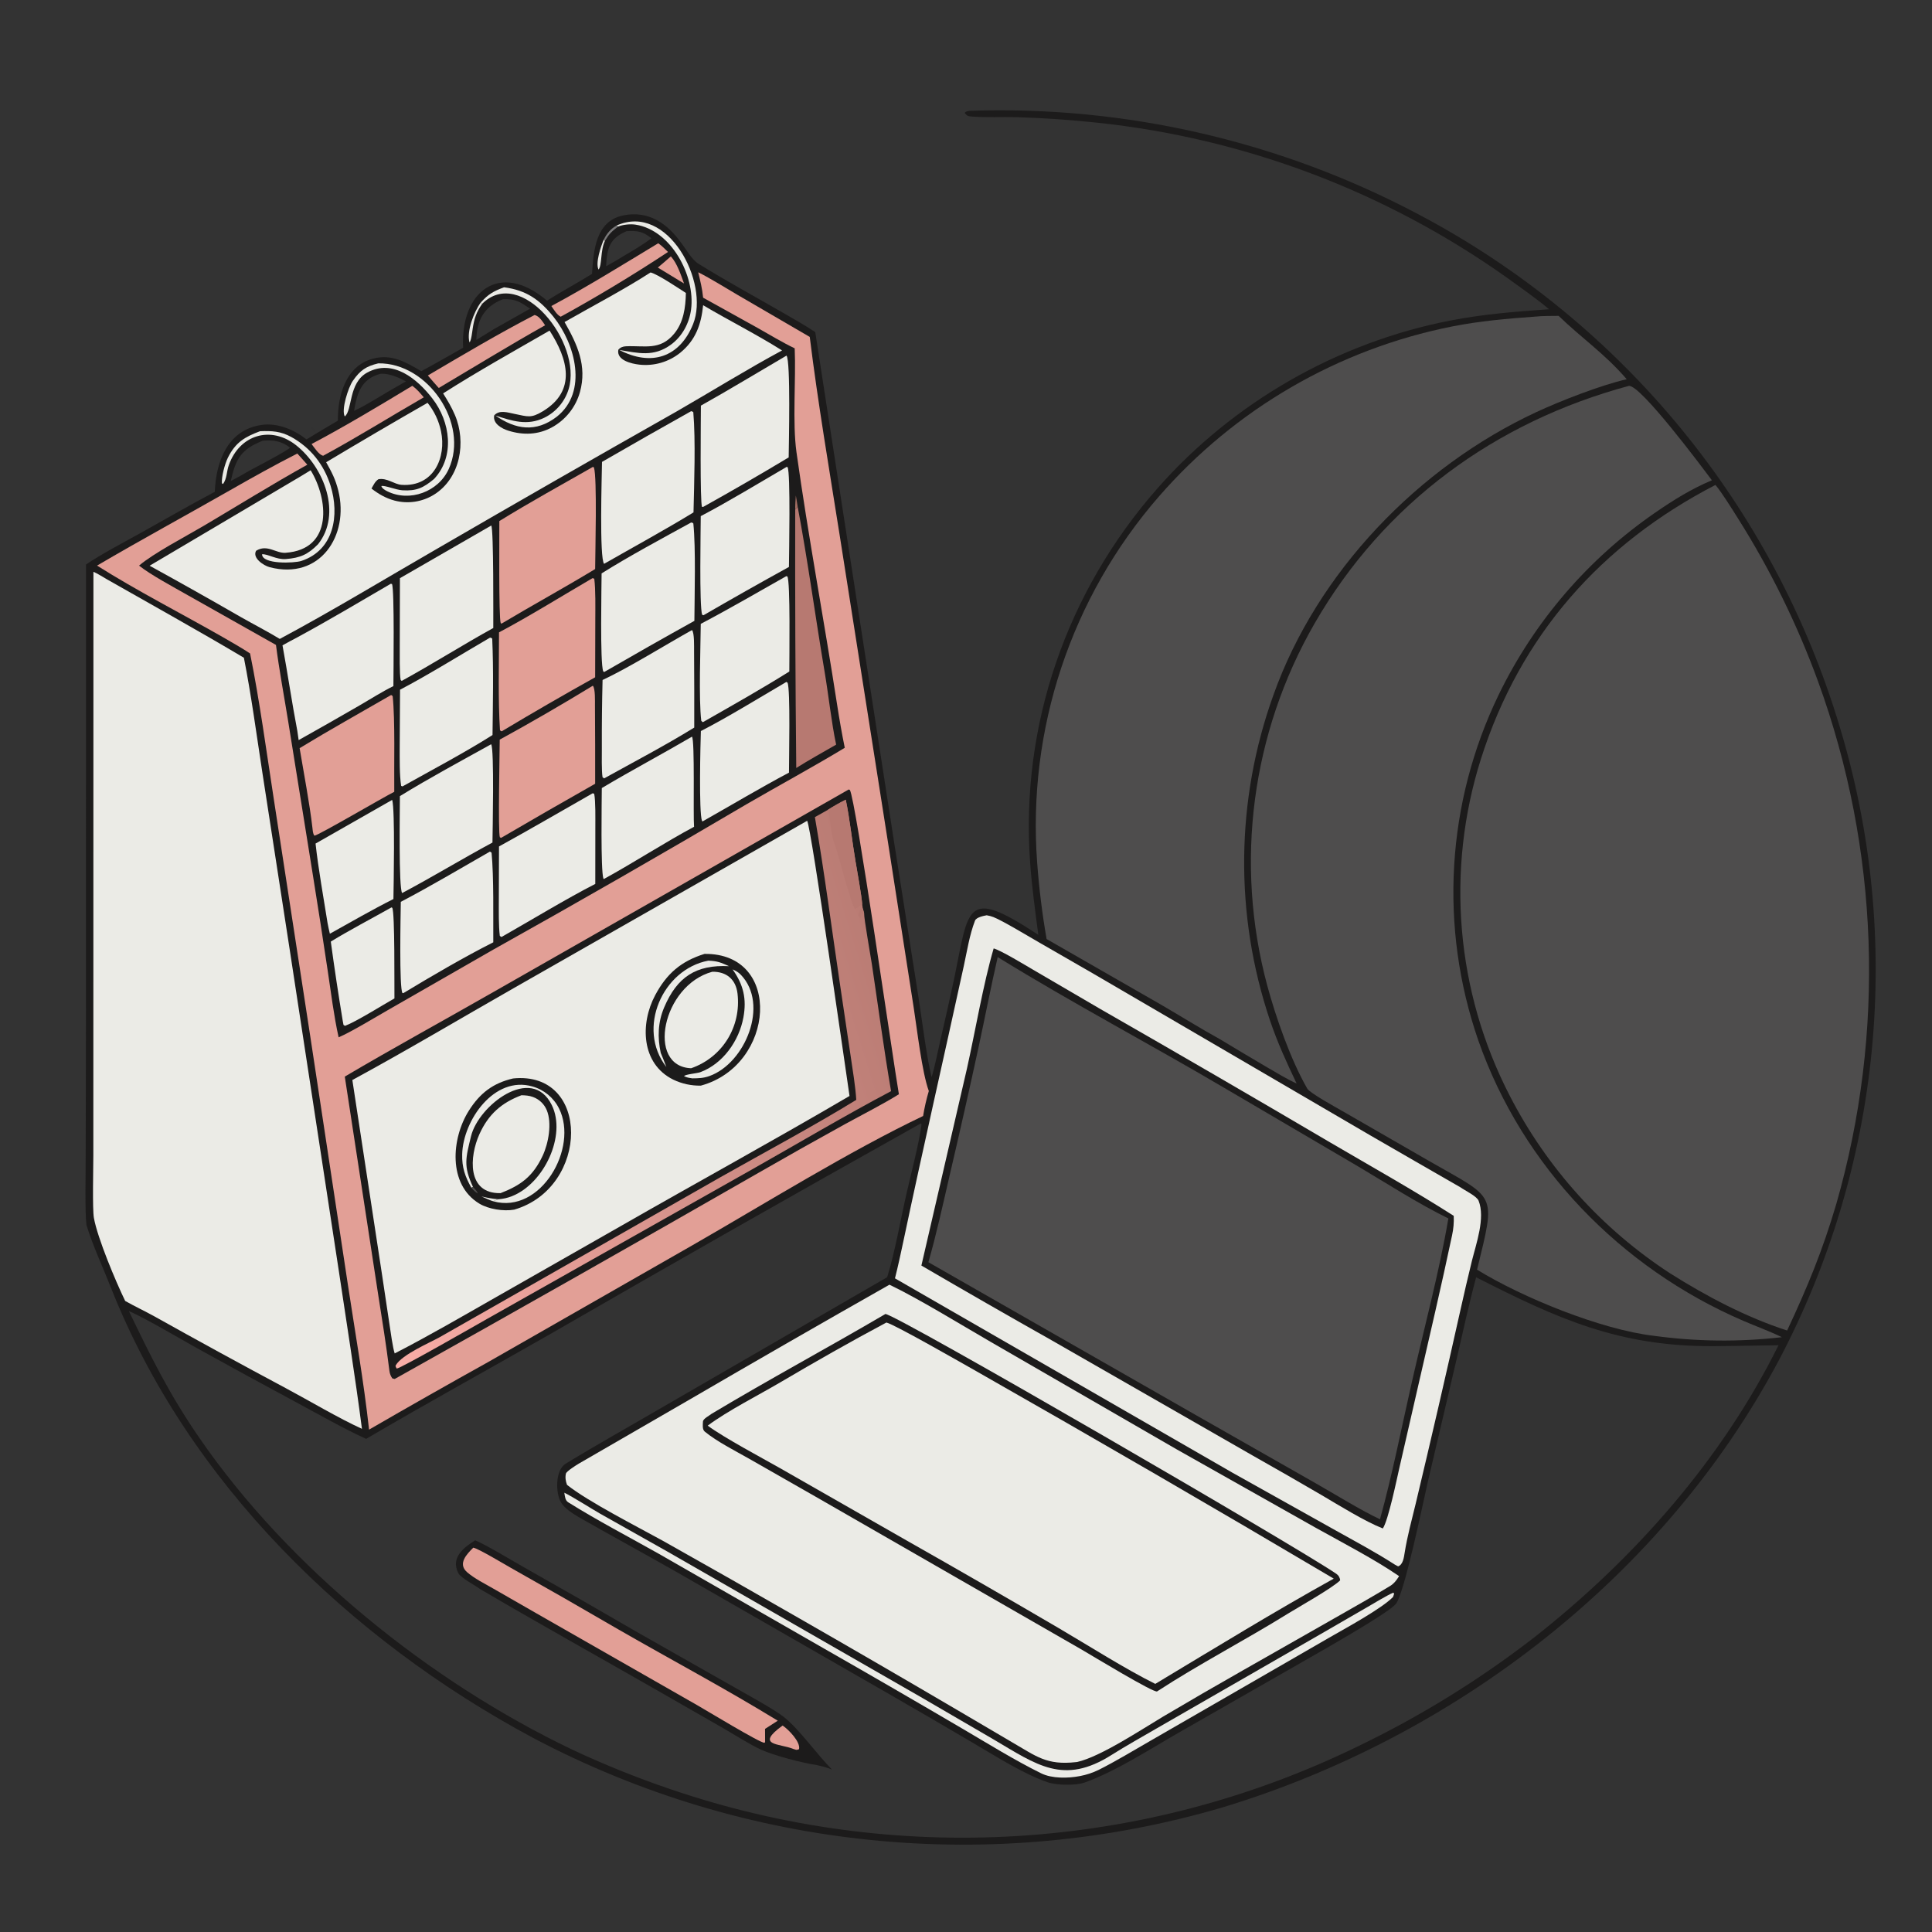
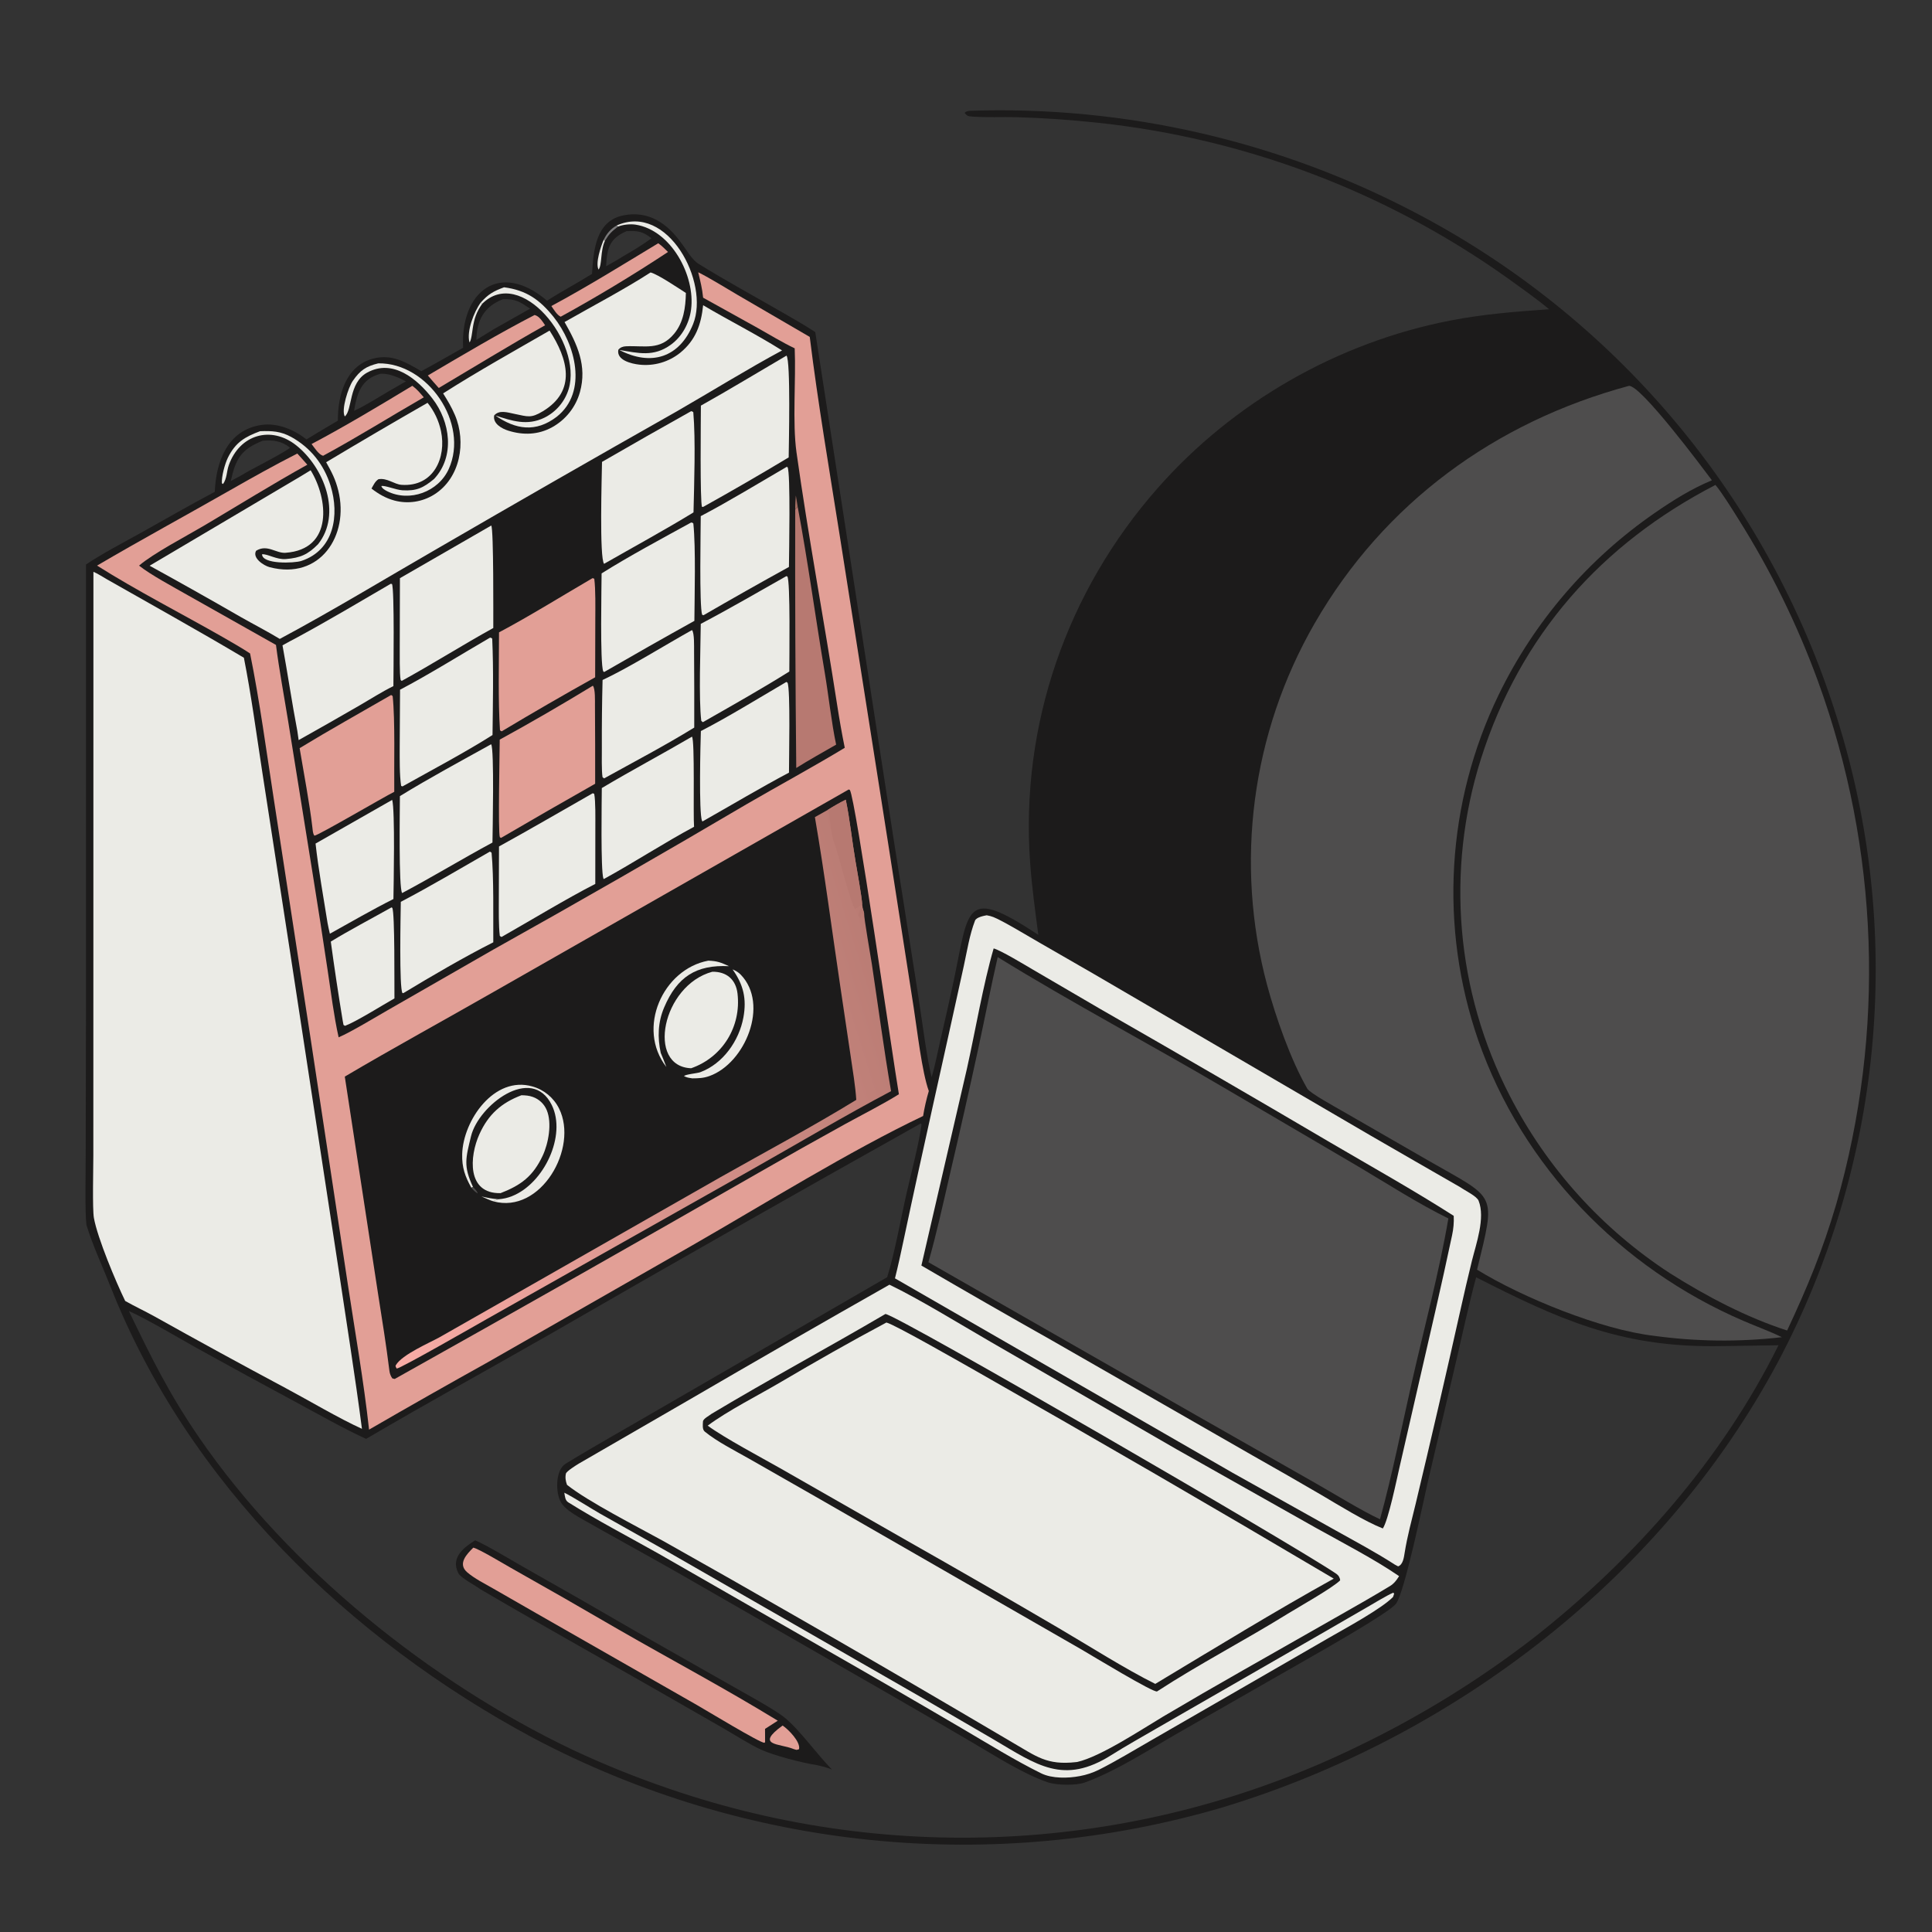
<svg xmlns="http://www.w3.org/2000/svg" width="1024" height="1024" viewBox="0 0 1024 1024">
  <rect x="0" y="0" width="1024" height="1024" fill="#333333" stroke="none" />
  <path fill="#1C1B1B" d="M513.807 58.731C596.656 55.906 678.797 74.863 752.028 113.71C859.826 170.671 940.217 268.554 975.141 385.367C1009.07 497.469 997.284 618.441 942.352 721.885C881.375 835.861 771.127 920.594 648.091 957.932C526.114 993.766 394.966 980.564 282.578 921.138C185.124 868.934 99.471 785.876 58.522 681.799C54.312 671.097 49.15 660.241 45.823 649.242C44.967 642.846 45.415 620.293 45.415 612.665L45.579 533.765L45.586 299.192C53.96 293.533 65.966 287.263 75.068 282.189C87.844 275.066 100.948 267.481 113.834 260.676C114.485 244.977 120.408 227.814 138.735 225.21C147.072 224.025 155.937 227.749 162.445 232.89C167.965 229.534 173.51 226.22 179.08 222.948C179.003 209.849 183.067 193.913 197.793 190.064C207.638 187.491 215.146 191.952 223.268 196.739C230.606 192.834 238.189 188.407 245.461 184.313C243.941 154.795 264.618 137.858 289.958 159.373C297.727 154.365 305.913 150.109 313.782 145.151C314.578 133.132 315.558 117.225 330.266 114.188C343.698 111.415 353.692 118.41 361.064 128.782C363.765 132.18 366.573 137.568 370.297 139.875C384.912 148.929 400.025 157.122 414.906 165.709C420.613 169.002 426.63 172.403 432.106 176.022L473.785 445.722L486.8 528.487C488.565 539.704 491.159 560.606 493.77 570.929C495.581 565.038 496.914 557.883 498.316 551.774C500.831 541.031 503.248 530.265 505.567 519.478C513.671 480.697 511.272 469.733 550.332 495.489C548.669 482.756 546.912 470.035 545.992 457.28C540.733 384.371 565.376 313.43 613.641 258.652C653.728 213.156 709.014 181.513 768.571 169.924C786.484 166.438 802.98 165.204 821.044 163.902C814.935 158.693 804.803 151.561 798.154 146.78C734.131 101.437 659.541 73.285 581.524 65.021C567.314 63.514 553.052 62.539 538.768 62.099C530.829 61.919 522.989 62.352 515.172 61.783C512.82 61.612 512.478 61.298 511.253 59.804C512.378 58.921 512.376 59.021 513.807 58.731ZM194.067 762.626C183.377 757.833 167.886 749.132 157.139 743.317C139.565 733.873 122.05 724.321 104.593 714.662C95.079 709.32 77.925 699.165 68.288 694.855C80.367 719.913 89.707 738.897 105.583 761.984C153.08 831.054 227.883 891.342 303.346 927.353C319.967 935.153 337.004 942.035 354.38 947.967C474.178 989.217 605.45 981.233 719.365 925.768C752.599 909.814 784.054 890.392 813.206 867.826C866.102 826.28 912.652 773.588 942.639 713.001C931.176 713.12 919.413 713.449 907.916 713.493C858.09 713.686 825.666 699.068 782.377 676.98C778.441 691.653 775.246 706.584 771.796 721.393L756.705 785.719C754.495 795.203 744.391 844.729 739.762 850.196C735.608 855.104 702.311 873.945 694.438 878.487L624.452 918.508C608.968 927.398 591.623 938.708 574.999 944.747C570.355 946.434 560.197 946.273 555.446 944.683C542.585 940.376 527.299 930.542 515.332 923.544C499.728 914.351 484.071 905.246 468.363 896.231L358.796 833.311C341.444 823.426 323.897 813.924 306.565 804.011C303.388 802.1 299.316 799.54 297.396 796.386C294.36 791.399 294.245 779.198 299.784 775.808C315.739 766.043 332.439 756.746 348.616 747.301L470.212 676.949C474.155 664.647 477.635 644.89 480.614 631.968C482.708 622.882 487.415 604.595 488.428 596.034L488.03 595.454C422.246 632.269 356.708 669.52 291.419 707.206C259.224 725.628 225.94 743.885 194.067 762.626ZM122.299 254.98C125.835 253.155 128.849 251.434 132.277 249.406C135.63 247.612 152.141 239.025 153.728 237.264C149.387 233.806 144.692 233.032 139.246 233.604C127.58 238.189 124.952 243.315 122.299 254.98ZM332.077 122.527C322.986 126.422 321.709 131.669 321.254 141.102C324.201 139.439 327.476 137.68 330.272 135.83C335.005 133.157 340.937 129.54 345.307 126.299C340.666 122.603 337.869 122.2 332.077 122.527ZM201.787 198.069C191.482 200.796 189.251 208.29 187.666 217.748C191.306 216.06 194.026 214.484 197.509 212.456C203.341 208.921 209.229 205.477 215.17 202.126C211.045 200.002 206.591 197.927 201.787 198.069ZM266.596 158.568C256.717 162.369 252.621 169.728 252.487 180.149L261.728 174.475L280.971 163.591C275.443 159.925 273.367 158.368 266.596 158.568Z" />
  <path fill="#1C1B1B" d="M251.844 816.399C257.761 818.848 271.358 827.12 277.515 830.589C297.665 841.944 317.735 853.44 337.724 865.077L389.396 894.393C395.764 898.047 410.449 906.024 415.614 910.167C423.796 916.73 432.808 929.618 440.939 937.888C437.897 936.653 435.941 936.24 432.75 935.491C425.252 934.406 410.111 930.439 403.299 927.326C397.427 924.643 389.222 919.387 383.463 916.066L347.08 895.214C316.23 877.572 285.099 860.218 254.444 842.227C252.15 840.393 244.28 836.416 242.933 833.816C238.464 825.189 246.702 819.69 251.844 816.399Z" />
  <path fill="#E29F96" d="M250.862 820.287C253.768 820.9 266.885 828.801 270.485 830.833C289.731 841.665 308.896 852.64 327.978 863.756C356.085 879.926 384.536 895.031 412.233 912.014L405.486 916.342L405.515 923.37L405.145 923.72C402.826 923.811 374.365 906.544 369.558 903.794L284.236 855.058L261.637 842.089C257.144 839.506 251.447 836.659 247.609 833.332C242.31 828.74 247.623 823.533 250.862 820.287Z" />
  <path fill="#E29F96" d="M414.8 914.568C417.899 916.633 424.383 923.219 423.509 927.094C421.835 927.688 422.401 927.522 420.358 926.94C413.251 924.006 399.923 925.36 414.8 914.568Z" />
  <path fill="#E29F96" d="M370.066 144.303C376.821 147.707 384.426 152.508 391.103 156.402L429.184 178.574C433.48 213.354 439.573 249.058 445.055 283.75L470.826 447.579L484.265 533.972C486.108 545.768 488.623 568.164 492.289 578.268C491.001 582.612 489.992 587.034 489.268 591.507C450.498 609.923 404.943 638.244 367.129 659.94L258.875 721.83C237.688 733.619 216.599 745.585 195.612 757.728C192.752 731.794 188.249 706.412 184.339 680.612L164.552 549.962L145.163 423.833C141.324 398.983 137.516 370.73 132.54 346.341C127.992 343.329 122.928 340.501 118.193 337.743C96.569 325.385 72.339 312.997 51.441 299.778C74.791 286.076 98.537 273.205 122.041 259.781C133.83 253.048 145.476 246.55 157.574 240.382C159.319 242.231 161.179 244.395 162.892 246.306C144.66 256.426 126.022 268.021 108.048 278.655C98.929 284.051 81.279 293.269 73.704 299.787C79.736 304.621 92.156 311.269 99.427 315.414L146.275 341.831C147.906 354.727 150.713 369.704 152.82 382.796L165.811 463.683C168.537 480.591 171.163 497.515 173.686 514.454C175.404 525.896 176.983 538.635 179.48 549.808C186.383 546.828 198.573 539.361 205.514 535.409L261.542 503.26C306.573 478.106 351.309 452.427 395.739 426.226C412.622 416.423 431.272 406.331 447.74 396.343C446.243 389.007 444.875 381.18 443.725 373.732C436.845 329.171 428.398 284.31 422.156 239.733C419.923 223.788 421.94 201.403 421.208 184.62C414.973 181.667 407.624 177.232 401.506 173.786L372.667 157.78C372.178 152.796 371.21 149.156 370.066 144.303Z" />
  <path fill="#1C1B1B" d="M449.87 418.428L450.441 418.712C453.446 423.035 473.285 561.683 476.43 579.973C468.213 585.123 456.408 591.124 447.757 595.881C432.413 604.331 417.148 612.923 401.962 621.654C337.9 658.392 273.65 694.802 209.213 730.88L207.956 730.584C207.083 729.379 206.585 728.064 206.401 726.581C204.709 712.939 202.532 699.392 200.388 685.815L182.747 570.621C208.179 555.592 235.891 540.447 261.674 525.697L449.87 418.428Z" />
-   <path fill="#EBEBE6" d="M427.814 435.032C430.044 438.995 448.334 568.017 450.263 580.888C410.171 604.429 369.629 626.567 329.364 649.652L262.561 687.715C244.808 697.824 227.383 707.991 209.202 717.341C208.237 714.67 206.997 705.692 206.529 702.581L202.524 675.865L186.752 572.431C215.232 556.972 244.056 539.83 272.32 523.711L427.814 435.032Z" />
  <path fill="#1C1B1B" d="M271.924 571.606C313.157 567.373 312.522 629.489 272.54 641.136C266.857 642.136 258.899 640.868 254.047 637.937C237.234 627.783 239.291 603.27 248.489 588.697C254.408 579.318 261.334 574.087 271.924 571.606Z" />
  <path fill="#EBEBE6" d="M276.389 580.496C278.589 580.563 280.385 580.655 282.483 581.422C285.794 582.622 288.447 585.158 289.793 588.411C292.664 595.28 290.701 606.012 287.615 612.577C282.479 623.504 276.107 628.19 265.32 632.388C247.283 632.797 248.822 612.844 254.072 601.2C258.839 590.63 265.722 584.531 276.389 580.496Z" />
  <path fill="#EBEBE6" d="M249.852 629.548C246.493 623.607 244.781 618.723 244.97 611.692C245.45 593.874 261.938 569.989 282.21 575.848C288.334 577.572 293.447 581.801 296.288 587.493C306.794 608.424 286.621 643.642 261.537 636.74C262.698 636.017 262.832 636.078 264.17 635.627C266.641 635.465 269.07 634.913 271.368 633.991C288.332 627.287 300.348 601.824 292.48 585.757C281.802 563.951 253.583 586.067 249.667 602.17C246.819 613.883 245.526 618.034 250.682 629.082L249.852 629.548Z" />
  <path fill="#EBEBE6" d="M255.195 634.142C258.67 634.909 260.613 635.348 264.17 635.627C262.832 636.078 262.698 636.017 261.537 636.74C260.022 636.362 256.763 634.827 255.195 634.142Z" />
  <path fill="#4E4D4D" d="M250.682 629.082C251.583 630.126 253.011 631.397 253.152 632.537C251.398 631.335 251.256 631.176 249.852 629.548L250.682 629.082Z" />
  <path fill="#1C1B1B" d="M373.392 505.589C415.01 505.043 410.932 564.696 371.469 575.407C366.424 575.513 361.425 574.43 356.876 572.244C339.737 563.818 339.259 542.5 347.229 527.531C353.376 515.985 361.002 509.464 373.392 505.589Z" />
  <path fill="#EBEBE6" d="M377.54 515.046C385.075 514.929 390.026 519.127 390.9 526.611C392.956 544.215 382.839 560.444 366.324 566.192C342.435 565.292 350.933 522.235 377.54 515.046Z" />
  <path fill="#EBEBE6" d="M388.281 513.802C389.863 514.419 391.421 515.365 392.593 516.577C407.865 532.359 394.946 563.599 375.974 570.336C372.793 571.465 370.223 571.52 366.971 571.552C364.908 571.232 364.417 571.236 362.56 570.387C363.149 569.382 369.436 568.929 371.181 568.281C383.216 563.799 391.744 551.631 394.021 539.249C395.832 529.398 394.029 521.881 388.281 513.802Z" />
  <path fill="#EBEBE6" d="M375.418 509.172C380.357 509.364 382.022 510.155 386.406 512.099C368.973 511.24 358.913 517.698 351.997 534.006C348.706 541.766 348.43 549.836 350.2 558.035C351.245 560.433 352.222 563.072 353.184 565.521C337.216 545.04 351.326 513.648 375.418 509.172Z" />
  <defs>
    <linearGradient id="gradient_0" gradientUnits="userSpaceOnUse" x1="472.089" y1="530.721" x2="178.733" y2="622.864">
      <stop offset="0" stop-color="#BA7C74" />
      <stop offset="1" stop-color="#F9ADA7" />
    </linearGradient>
  </defs>
  <path fill="url(#gradient_0)" d="M438.873 429.178C441.906 427.238 445.041 425.463 448.266 423.861C450.398 433.965 451.651 446.193 453.441 456.554C454.227 461.105 456.765 475.314 456.987 479.375L457.281 481.445L457.998 484.01C457.897 486.748 461.451 506.62 462.12 511.095C465.472 533.496 468.449 556.027 472.284 578.34C448.309 590.984 421.874 606.67 398.052 620.124L258.088 699.093C253.465 701.701 212.038 725.504 210.252 725.359C209.898 724.651 209.434 724.193 209.812 723.552C213.143 717.903 227.785 711.663 232.899 708.815L271.095 687.077L381.908 623.911C405.389 610.627 430.943 597.021 453.844 582.946C453.385 575.681 451.917 566.968 450.85 559.649L445.38 522.861C440.902 492.848 437.067 463.011 431.912 433.092L438.873 429.178Z" />
  <path fill="#B77971" d="M438.873 429.178C441.906 427.238 445.041 425.463 448.266 423.861C450.398 433.965 451.651 446.193 453.441 456.554C454.227 461.105 456.765 475.314 456.987 479.375L456.162 479.501C455.549 480.727 454.385 481.076 453.099 481.73C450.57 478.267 444.393 452.153 442.1 446.698C440.666 443.287 439.966 433.941 439.042 429.885L438.873 429.178Z" />
  <path fill="#B77971" d="M457.998 484.01L457.279 485.14L456.691 483.885L456.2 486.561L455.633 486.575L454.997 485.094C455.023 483.65 455.507 483.009 456.173 481.732L457.281 481.445L457.998 484.01Z" />
  <path fill="#4E4D4D" d="M909.216 257.033C912.516 260.871 918.428 270.413 921.176 274.782C938.347 301.992 952.572 330.954 963.609 361.177C995.993 450.173 999.372 547.136 973.261 638.17C965.946 662.982 958.043 682.057 947.22 705.199C925.636 698.236 904.345 686.999 885.198 674.903C849.101 651.415 819.767 618.902 800.105 580.586C771.689 525.473 766.232 461.357 784.926 402.235C805.695 336.77 848.628 288.356 909.216 257.033Z" />
  <path fill="#EBEBE6" d="M522.969 485.119C524.191 485.31 525.388 485.631 526.54 486.078C531.265 487.891 545.86 496.72 551.067 499.698C570.132 510.609 589.135 521.629 608.075 532.756L726.221 601.738C742.14 611.011 758.161 620.109 774.108 629.328C776.244 630.891 782.698 633.954 783.68 636.396C787.341 645.497 782.397 659.174 780.151 668.243C778.027 676.917 775.998 685.613 774.063 694.331C766.426 728.567 758.53 762.744 750.376 796.86C748.27 805.564 745.9 814.176 744.495 823.016C744.103 825.485 743.619 829.323 741.022 830.202L739.278 829.271C729.281 822.808 718.132 816.865 707.697 811.032L653.221 780.562L474.353 677.55C476.057 670.798 477.523 663.996 478.964 657.176C489.218 608.658 500.277 560.344 510.851 511.904C512.583 503.971 513.87 495.51 516.77 487.971C517.467 486.161 521.398 485.402 522.969 485.119Z" />
  <path fill="#1C1B1B" d="M526.659 502.687C530.502 503.705 543.532 511.625 547.607 514.004L583.339 534.877C624.055 558.191 664.631 581.748 705.066 605.546C726.965 618.385 749.111 630.757 770.502 644.42C770.67 648.07 770.375 651.222 769.62 654.792C764.002 681.382 757.74 708.026 751.671 734.515L741.794 777.583C740.262 784.247 735.851 805.76 732.929 810.113C723.435 806.405 709.561 797.79 700.605 792.509C688.496 785.436 676.333 778.455 664.118 771.567L557.211 710.277C534.159 697.282 511.207 684.112 488.355 670.768L512.477 566.494C516.897 546.717 521.139 521.546 526.659 502.687Z" />
  <path fill="#4E4D4D" d="M528.803 507.287C568.133 531.572 610.362 553.85 650.364 577.462L719.824 618.225C735.314 627.392 751.59 637.928 767.664 645.806C762.876 673.998 754.765 704.091 748.417 732.084C742.999 755.973 737.941 781.723 731.43 805.245C721.687 800.735 706.88 791.575 697.203 786.086L633.353 749.749L492.069 669.002C496.365 654.037 499.911 637.731 503.443 622.481C508.705 600.027 513.781 577.528 518.669 554.989C522.088 539.125 525.184 523.091 528.803 507.287Z" />
  <path fill="#EBEBE6" d="M471.424 680.916C486.939 688.323 509.508 702.234 524.901 711.122L623.489 768.083L697.096 809.598C710.719 817.204 729.147 826.793 741.539 835.388L741.291 835.785C739.978 837.845 738.772 839.399 736.657 840.682C727.735 846.094 718.49 851.331 709.435 856.487L658.555 885.434C644.485 893.421 630.488 901.534 616.564 909.773C605.038 916.635 583.341 931.08 570.96 933.879L570.302 933.957C554.742 935.705 549.328 930.907 536.336 923.384L507.775 906.584C479.629 890.051 451.395 873.668 423.075 857.435C399.251 843.725 375.355 830.14 351.387 816.681C337.848 809.205 311.732 795.926 300.528 786.995C299.802 785.036 299.477 783.044 299.959 781.017C300.244 779.818 305.648 776.403 306.772 775.752C326.063 764.582 345.473 753.377 364.76 742.223C400.194 721.578 435.749 701.142 471.424 680.916Z" />
  <path fill="#1C1B1B" d="M469.299 696.434C476.2 697.29 686.837 819.472 708.351 834.199C709.385 834.907 710.186 836.086 710.31 837.62C706.074 841.787 688.341 851.714 682.523 855.324C660.203 869.175 635.18 882.179 613.276 896.489C611.545 897.412 578.155 877.144 573.411 874.379L432.14 793.184L396.865 773.053C389.39 768.793 380.202 764.214 373.54 758.78C372.157 757.652 372.509 755.121 372.582 753.479C372.651 751.918 376.043 750.29 377.144 749.353C407.465 731.179 438.833 714.308 469.299 696.434Z" />
  <path fill="#EBEBE6" d="M469.815 700.965C474.231 702.013 511.095 723.175 517.429 726.743C580.906 762.847 644.068 799.502 706.908 836.705C676.081 853.788 642.713 874.219 612.321 892.496C596.515 884.657 576.922 872.19 561.243 862.998C534.379 847.255 507.4 831.711 480.307 816.366L413.502 778.192C403.587 772.566 383.797 762.048 375.094 755.619C385.772 747.674 401.908 739.539 413.565 732.674C432.131 721.741 450.797 711.097 469.815 700.965Z" />
  <path fill="#4E4D4D" d="M863.299 204.538C869.428 203.702 902.491 248.092 907.346 254.557C896.411 259.135 886.987 265.015 877.293 271.705C841.775 296.153 813.201 329.391 794.359 368.175C766.62 425.409 762.723 491.31 783.521 551.415C806.902 618.335 859.003 672.062 923.942 700.044C930.807 703.002 937.675 705.466 944.444 708.736C921.887 711.337 899.093 711.09 876.599 708.003C848.609 704.747 806.771 687.683 782.875 672.955C792.913 631.616 793.364 635.968 757.363 615.302L711.34 588.799C708.053 586.899 694.231 579.331 692.892 577.011C684.016 561.64 676.114 538.844 671.622 522.204C654.277 457.469 663.322 388.497 696.772 330.424C733.562 266.587 792.56 223.601 863.299 204.538Z" />
-   <path fill="#4E4D4D" d="M813.984 167.79C817.571 167.402 822.404 167.467 826.106 167.419C838.587 179.495 850.488 187.397 862.197 201.003C848.468 204.124 826.948 212.525 814.218 218.452C751.85 247.491 698.192 303.061 674.947 368.354C654.904 423.978 654.252 484.745 673.097 540.786C677.235 552.955 681.725 562.66 687.232 574.257C683.27 572.617 675.689 568.094 671.917 565.887C663.499 560.941 655.111 555.943 646.754 550.893C636.297 545.151 625.622 538.443 615.24 532.427L554.716 497.704C552.393 484.358 550.73 470.905 549.732 457.394C544.429 386.59 567.688 316.609 614.321 263.066C654.679 216.738 709.249 185.087 769.503 173.063C784.316 170.122 798.946 168.873 813.984 167.79Z" />
  <path fill="#EBEBE6" d="M49.516 303.075C51.666 303.953 54.382 305.734 56.474 306.927C80.799 320.793 105.198 334.298 129.266 348.621C133.093 367.951 135.936 389.108 138.942 408.721L153.689 504.219L179.454 672.78C183.596 700.581 188.238 729.501 191.84 757.304C179.573 751.742 163.758 742.307 151.571 735.816C128.199 723.336 104.949 710.63 81.825 697.698C76.71 694.857 71.315 692.358 66.354 689.532C61.448 679.466 51.693 656.274 49.767 645.52C48.931 640.853 49.459 618.533 49.469 612.41L49.483 543.054L49.516 303.075Z" />
  <path fill="#EBEBE6" d="M344.813 144.403C348.604 145.335 359.797 152.875 363.532 155.273C363.38 162.978 362.312 170.859 357.31 176.886C349.773 185.965 341.744 183.055 331.691 183.544C330.178 183.618 328.737 184.138 327.736 185.37C326.637 190.966 334.789 192.806 338.803 193.257C346.598 194.145 354.425 191.88 360.541 186.966C368.769 180.23 371.631 171.956 372.673 161.777C386.567 170 400.789 177.103 414.512 185.742C396.394 195.484 376.564 207.758 358.546 218.125C315.98 242.209 273.548 266.531 231.253 291.09C204.006 306.807 175.913 323.867 148.284 338.64C141.693 334.626 134.439 330.914 127.67 327.067C111.64 317.831 95.517 308.757 79.305 299.845L159.23 252.551L164.648 249.251C173.82 264.101 176.94 291.173 151.338 292.988C146.22 293.35 141.654 288.286 135.739 291.916C133.59 295.75 139.778 299.79 142.894 300.613C169.606 307.661 185.203 283.803 179.306 260.037C177.822 254.054 175.893 250.371 172.869 244.995C190.68 234.318 208.597 223.819 226.617 213.501C230.149 217.876 232.589 223.029 233.739 228.533C236.678 242.479 229.894 258.114 212.882 256.978C208.924 256.714 205.189 253.16 200.56 254.002C198.743 255.234 198.019 256.994 196.897 258.946C200.61 261.834 204.466 264.062 209.031 265.291C216.18 267.202 223.801 266.062 230.078 262.144C244.045 253.411 247.258 234.25 241.084 219.893C239.246 215.62 237.344 212.464 234.857 208.505C253.291 196.753 272.356 186.148 291.289 175.221C300.966 190.248 305.735 207.059 287.735 217.968C281.377 221.823 279.781 220.803 272.67 219.36C269.001 218.615 264.644 217.107 261.934 220.178C261.081 224.536 266.007 227.196 269.451 228.273C277.297 230.728 285.281 230.494 292.599 226.468C299.831 222.49 305.158 215.77 307.38 207.821C311.255 193.911 305.968 182.459 299.224 170.69C314.023 162.219 330.531 153.61 344.813 144.403Z" />
  <path fill="#EBEBE6" d="M207.127 309.404L207.755 309.536C209.119 312.198 208.541 356.873 208.512 363.653C202.603 366.539 196.411 370.509 190.629 373.855C179.894 380.071 169.114 386.21 158.291 392.271L157.59 387.409C154.707 372.342 152.512 357.145 149.732 342.047C152.278 340.561 154.99 339.213 157.587 337.804C174.318 328.722 190.685 319 207.127 309.404Z" />
-   <path fill="#E29F96" d="M314.325 247.427L314.813 247.832C316.546 253.078 315.48 292.713 315.442 301.604C299.498 311.3 282.08 320.812 265.787 330.553L265.39 330.238C264.273 327.596 264.719 282.383 264.656 276.176C280.553 266.36 298.055 256.71 314.325 247.427Z" />
  <path fill="#EBEBE6" d="M260.384 278.536C261.69 280.747 261.437 327.095 261.452 332.855C245.329 341.755 229.225 351.955 212.903 360.906L212.352 360.413C211.712 357.412 211.878 345.93 211.878 342.361L211.966 306.452L260.384 278.536Z" />
  <path fill="#E29F96" d="M314.062 306.423L314.981 306.735C315.729 312.751 315.535 321.894 315.521 328.123L315.444 358.979C298.806 368.255 282.314 377.791 265.975 387.584C265.354 387.486 265.707 387.604 265.003 387.035C263.959 371.57 264.486 351.064 264.489 335.16C280.032 326.956 298.629 315.424 314.062 306.423Z" />
  <path fill="#EBEBE6" d="M366.281 217.956C367.022 218.05 366.61 217.932 367.461 218.463C368.745 233.197 367.91 256.471 367.571 271.581C352.882 280.589 335.197 290.244 320.177 298.838C317.646 295.84 318.967 252.33 319.079 244.811C334.749 235.748 350.483 226.796 366.281 217.956Z" />
  <path fill="#E29F96" d="M314.216 363.447C315.586 364.987 315.322 371.642 315.344 374.022C315.472 387.814 315.444 401.613 315.447 415.406C298.757 424.852 282.134 434.416 265.58 444.098L264.931 443.761C263.906 440.98 264.856 398.067 264.86 392.014C280.66 383.406 298.931 372.791 314.216 363.447Z" />
  <path fill="#EBEBE6" d="M366.26 276.967C367.15 277.025 366.736 276.877 367.484 277.455C368.827 290.537 368.13 315.206 368.037 329.073C352.014 337.972 336.069 347.013 320.206 356.194L319.72 355.802C317.96 351.521 318.846 310.357 318.858 303.921C333.302 294.819 351.193 285.253 366.26 276.967Z" />
-   <path fill="#EBEBE6" d="M260.316 394.471C262.048 396.71 261.075 441.405 261.014 446.57C245.044 455.17 229.381 464.709 213.149 473.336C211.25 470.953 211.943 428.72 211.956 421.959C227.451 412.434 244.387 403.31 260.316 394.471Z" />
+   <path fill="#EBEBE6" d="M260.316 394.471C262.048 396.71 261.075 441.405 261.014 446.57C245.044 455.17 229.381 464.709 213.149 473.336C211.25 470.953 211.943 428.72 211.956 421.959C227.451 412.434 244.387 403.31 260.316 394.471" />
  <path fill="#EBEBE6" d="M259.728 337.96C260.465 338.069 260.064 337.945 260.883 338.458C261.643 355.458 261.236 372.562 261.045 389.583C246.545 398.78 228.509 408.318 213.328 416.823L212.61 416.533C211.717 410.85 211.855 402.016 211.852 396.173L212.032 365.557C226.81 357.847 244.961 346.539 259.728 337.96Z" />
  <path fill="#EBEBE6" d="M366.771 333.954C368.1 335.475 367.852 342.787 367.875 345.217C368.003 358.685 367.968 372.162 367.963 385.63C352.389 395.218 336.196 403.687 320.198 412.567L319.358 411.935C318.797 408.704 318.997 400 318.991 396.295C318.943 384.332 319.07 372.368 319.374 360.409C332.92 354.122 352.912 341.665 366.771 333.954Z" />
  <path fill="#EBEBE6" d="M416.858 188.483C419.136 191.086 418.081 236.089 418.019 242.432C403.074 251.418 387.98 260.156 372.745 268.643L372.101 268.686C370.945 266.575 371.471 221.473 371.489 214.987C386.45 206.622 401.989 197.175 416.858 188.483Z" />
  <path fill="#EBEBE6" d="M417.007 247.419L417.42 247.623C419.067 250.185 418.203 294.174 418.153 300.494C402.975 308.858 387.888 317.387 372.895 326.079L372.152 325.859C370.585 321.288 371.399 280.284 371.411 273.561C386.013 265.928 402.595 255.795 417.007 247.419Z" />
  <path fill="#EBEBE6" d="M314.176 420.43L314.945 420.765C315.717 424.593 315.541 434.181 315.543 438.518L315.515 468.495C300.343 476.257 281.079 487.961 265.87 496.591C265.357 496.504 265.713 496.596 264.916 496.038C264.248 490.744 264.388 482.475 264.391 477.019L264.482 448.641C281.006 439.552 297.746 429.77 314.176 420.43Z" />
  <path fill="#EBEBE6" d="M416.734 305.386L417.289 305.513C418.981 307.471 418.327 349.917 418.359 355.913C403.374 365.304 388.119 373.876 372.771 382.639L372.379 382.725L371.682 382.023C370.285 370.235 371.306 343.586 371.419 330.654C386.471 322.751 401.89 313.768 416.734 305.386Z" />
  <path fill="#E29F96" d="M207.2 368.425C207.778 368.494 207.431 368.395 208.127 368.983C209.483 381.969 208.795 405.738 208.965 419.67C203.368 422.454 169.055 442.599 166.658 442.938C165.773 441.821 165.773 440.121 165.576 438.617C164.136 426.067 160.938 409.329 158.803 396.538C174.644 386.892 191.11 377.728 207.2 368.425Z" />
  <path fill="#EBEBE6" d="M259.613 451.397C260.123 451.5 259.774 451.397 260.545 451.963C261.786 465.15 261.37 485.928 261.454 499.44C245.644 507.45 229.003 517.191 213.788 526.382L213.323 526.348C211.523 523.867 212.332 484.826 212.436 477.998C228.089 469.774 244.215 460.231 259.613 451.397Z" />
  <path fill="#EBEBE6" d="M366.755 390.452C368.346 392.123 367.336 432.106 367.865 438.213C352.592 446.366 335.969 457.186 320.061 465.901L319.812 465.658C318.317 461.14 318.934 424.232 318.968 417.688C334.701 408.305 350.895 399.729 366.755 390.452Z" />
  <path fill="#EBEBE6" d="M416.787 361.444L417.401 361.822C419.014 365.213 418.143 402.866 418.177 409.504C403.32 417.374 387.152 427.015 372.371 435.367L372.08 435.105C370.354 430.717 371.244 393.82 371.476 387.467C385.679 380.205 402.768 369.646 416.787 361.444Z" />
  <path fill="#EBEBE6" d="M207.864 423.959C209.444 429.253 208.625 469.592 208.523 476.507C197.377 482.102 185.799 488.796 174.834 494.897C174.386 493.239 173.984 490.982 173.62 489.255C171.493 475.877 168.71 460.413 167.249 447.106L207.864 423.959Z" />
  <path fill="#EBEBE6" d="M299.101 791.163C303.807 793.481 312.752 799.211 317.928 802.192L353.741 822.364L488.016 899.455L526.567 921.904C549.577 935.461 563.684 946.311 589.174 930.143C596.492 925.5 605.438 920.529 613.027 916.099L699.011 866.652L724.33 852.022C727.415 850.232 735.478 845.353 738.508 844.134L738.917 844.737L738.327 846.444C732.114 852.761 712.959 863.111 704.563 867.958L655.716 896.149L610.028 922.493C601.778 927.244 590.768 933.863 582.358 938.045C579.189 939.6 575.822 940.715 572.352 941.359C566.081 942.568 557.574 942.725 551.869 939.912C537.973 933.064 523.651 924.18 510.289 916.337C486.023 902.091 461.67 887.991 437.233 874.039L349.024 823.45C333.111 814.488 316.706 805.966 301.2 796.271C299.496 795.205 299.431 793.046 299.101 791.163Z" />
  <path fill="#B77971" d="M421.478 270.038L422.767 268.483C428.196 297.384 432.213 327.424 437.123 356.438C439.089 368.054 440.761 383.483 443.172 394.67C436.235 398.668 428.772 402.807 422.031 407.045C421.565 361.378 421.38 315.708 421.478 270.038Z" />
  <path fill="#EBEBE6" d="M207.516 480.93L207.893 481.155C209.338 483.252 208.972 523.107 209.064 529.176C202.663 532.781 188.904 541.444 182.875 543.72L182.06 543.218L181.646 541.015C179.346 527.059 177.238 513.072 175.326 499.058C185 493.135 197.446 486.596 207.516 480.93Z" />
  <path fill="#E29F96" d="M283.349 166.957C285.855 167.545 287.5 170.355 288.922 172.404C270.361 182.806 250.917 194.752 232.551 205.638C230.637 203.574 228.627 201.161 226.765 199.013C244.773 188.406 264.829 176.5 283.349 166.957Z" />
  <path fill="#E29F96" d="M218.545 204.48C221.188 206.459 222.463 208.1 224.618 210.592C206.658 220.92 189.589 231.661 171.245 241.576C168.948 240.952 166.694 237.365 165.14 235.337C182.325 226.291 201.911 214.545 218.545 204.48Z" />
  <path fill="#E29F96" d="M348.881 128.93C350.805 130.265 352.374 131.92 354.06 133.554C335.569 145.752 316.594 157.199 297.18 167.867C295.166 166.892 293.56 164.104 292.228 162.199C311.23 152.019 330.341 140.123 348.881 128.93Z" />
  <path fill="#EBEBE6" d="M200.509 192.581C226.741 192.201 248.729 224.391 237.87 248.53C232.405 260.678 217.136 266.296 205.244 260.381C204.104 259.814 202.447 258.867 202.122 257.618C204.053 257.142 209.741 259.646 213.34 259.866C220.834 260.325 224.476 258.498 230.057 253.867C241.293 241.874 238.658 223.467 229.184 211.225C221.138 200.828 208.226 190.018 194.613 197.479C184.603 202.966 186.89 217.387 182.747 220.72C180.742 217.232 184.646 205.245 187 201.863C190.95 196.189 194.049 194.144 200.509 192.581Z" />
  <path fill="#EBEBE6" d="M137.846 228.549C144.095 228.327 148.68 228.51 154.414 231.629C164.679 237.328 171.721 246.28 175.215 257.464C179.999 272.91 177.146 291.549 159.729 297.307C156.028 298.531 138.903 299.217 138.897 293.767C141.876 293.516 146.543 296.705 151.497 296.312C159.294 295.694 163.236 293.823 168.564 288.468C181.354 272.388 171.756 247.759 157.005 236.038C143.66 225.434 127 230.301 121.251 246.584C120.099 249.848 120.32 253.634 118.206 256.555L117.601 256.12C117.352 252.624 119.194 245.807 120.801 242.559C124.847 234.379 129.903 231.511 137.846 228.549Z" />
  <path fill="#EBEBE6" d="M267.165 152.268C278.929 153.804 286.07 158.802 293.483 168.082C304.873 182.339 311.788 207.676 295.061 220.907C283.983 229.353 273.336 227.724 262.512 220.201C271.375 223.087 279.409 225.846 288.559 221.375C294.754 218.308 299.406 212.815 301.409 206.199C308.783 181.579 275.939 140.702 255.56 161.023L254.8 160.361C258.808 155.913 261.496 154.359 267.165 152.268Z" />
  <path fill="#EBEBE6" d="M326.78 119.549C353.9 107.28 376.24 149.692 367.358 171.765C360.192 189.576 345.063 194.282 328.206 185.464C338.275 187.154 346.444 189.334 355.551 182.716C361.56 178.349 365.332 171.348 366.29 163.975C368.6 146.183 355.767 121.985 336.875 119.07C334.103 118.643 330.234 119.031 327.616 120.07L326.78 119.549Z" />
-   <path fill="#E29F96" d="M355.566 135.888C358.866 139.497 360.873 145.626 362.552 150.235C361.001 149.383 359.281 148.273 357.749 147.339L348.667 141.811C350.994 139.918 353.297 137.86 355.566 135.888Z" />
  <path fill="#EBEBE6" d="M255.56 161.023C252.471 165.429 251.34 168.9 250.553 174.082C250.302 175.729 249.795 180.502 248.853 181.486C247.175 175.699 251.241 165.19 254.8 160.361L255.56 161.023Z" />
  <path fill="#EBEBE6" d="M320.038 126.963L320.598 127.704C318.121 132.992 319.191 140.493 317.243 142.878C315.475 139.421 318.477 130.526 320.038 126.963Z" />
  <path fill="#7A797A" d="M320.038 126.963C321.421 123.967 323.849 121.13 326.78 119.549L327.616 120.07C324.194 122.674 322.91 123.879 320.598 127.704L320.038 126.963Z" />
  <path fill="#A46E62" d="M421.478 270.038C421.417 267.564 421.645 265.084 421.812 262.611C422.172 264.496 422.46 266.572 422.767 268.483L421.478 270.038Z" />
-   <path fill="#1C1B1B" fill-opacity="0.024" d="M164.771 225.868C166.134 226.783 166.746 227.151 166.998 228.739L166.508 229.025C165.384 228.135 165.247 227.236 164.771 225.868Z" />
</svg>